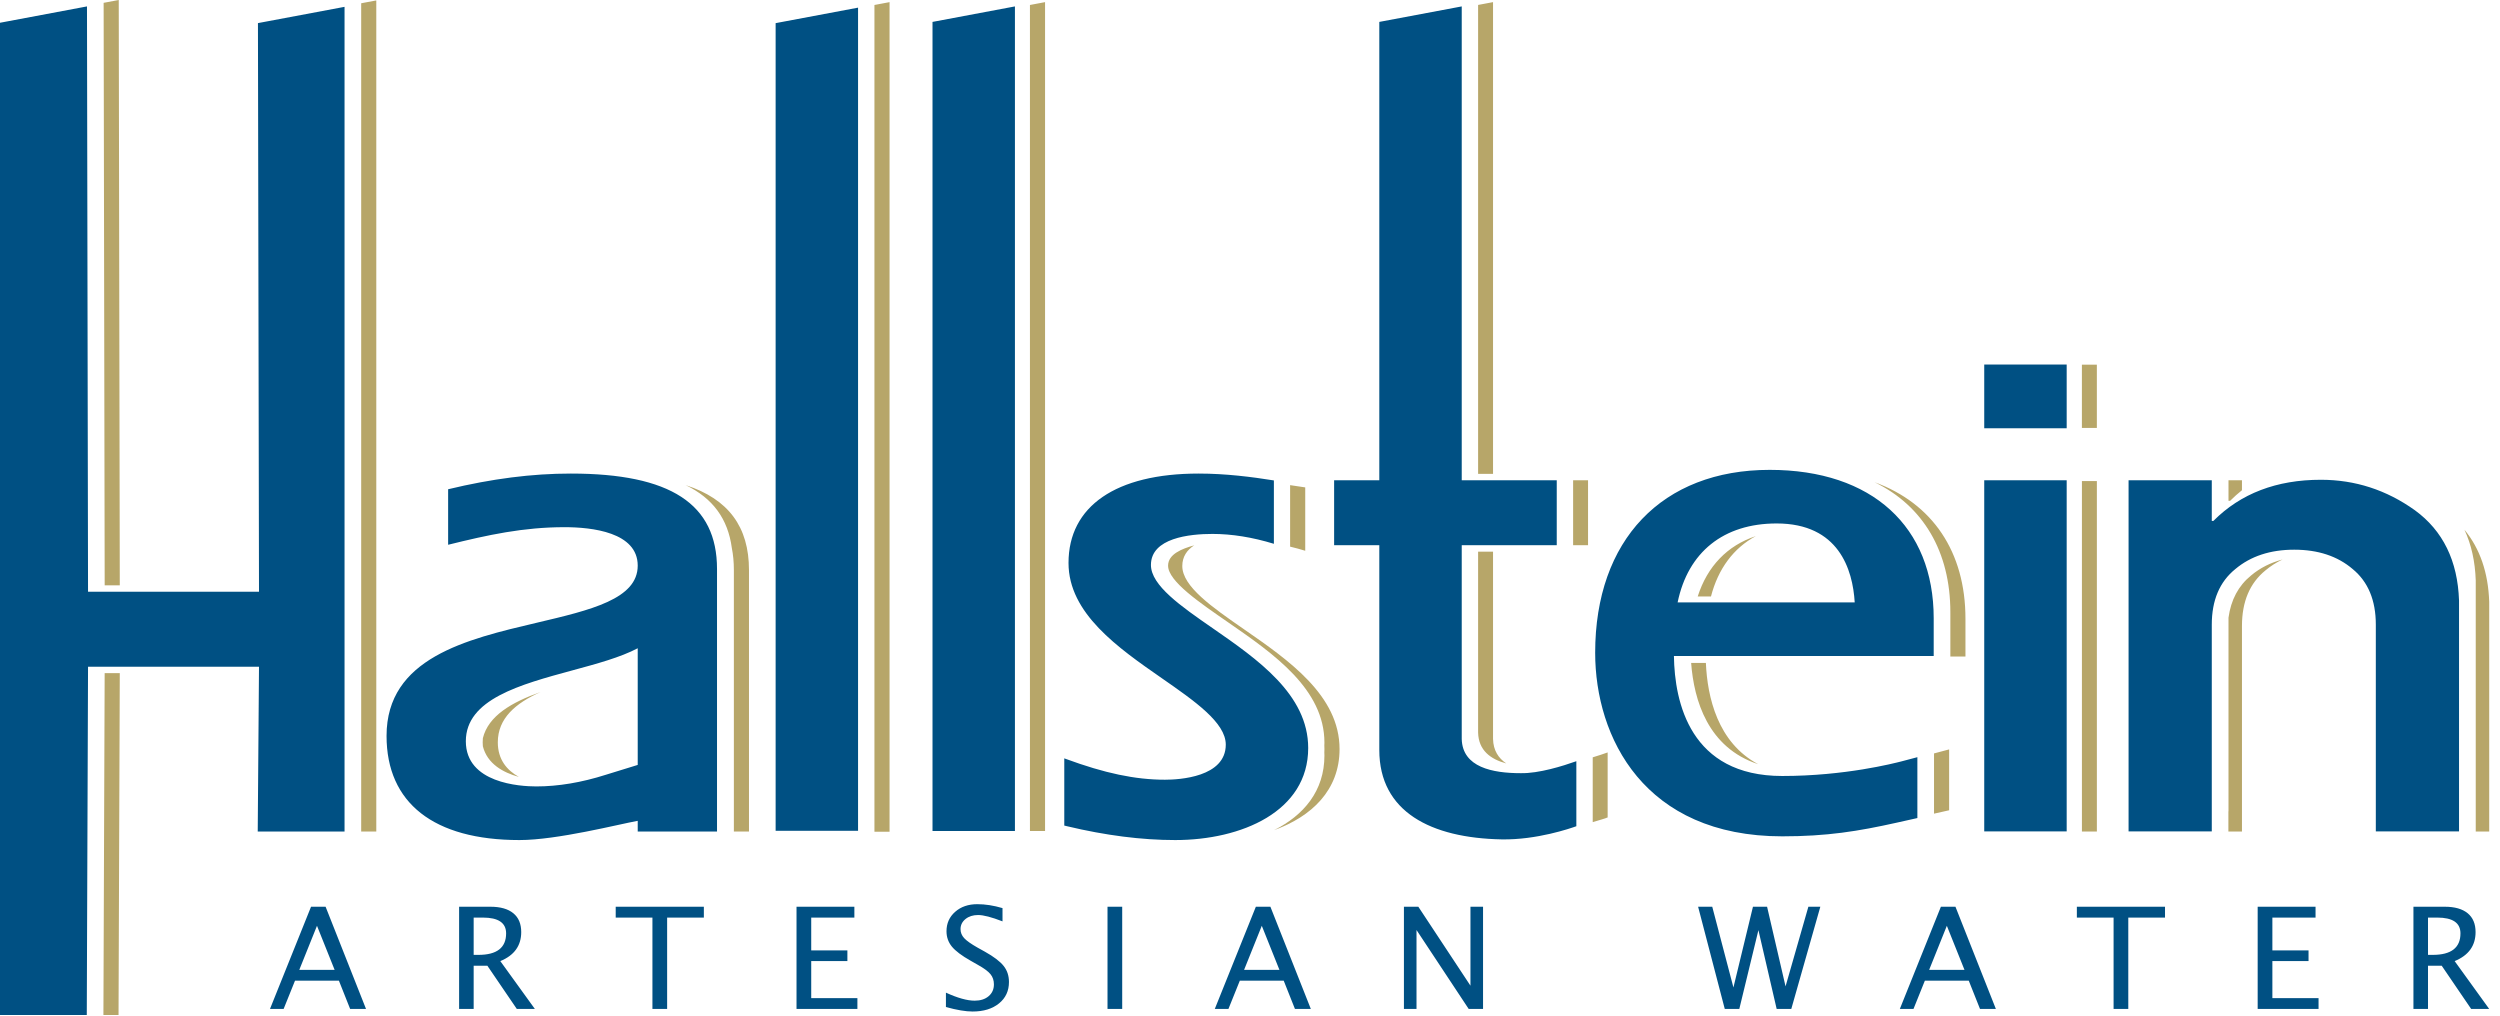
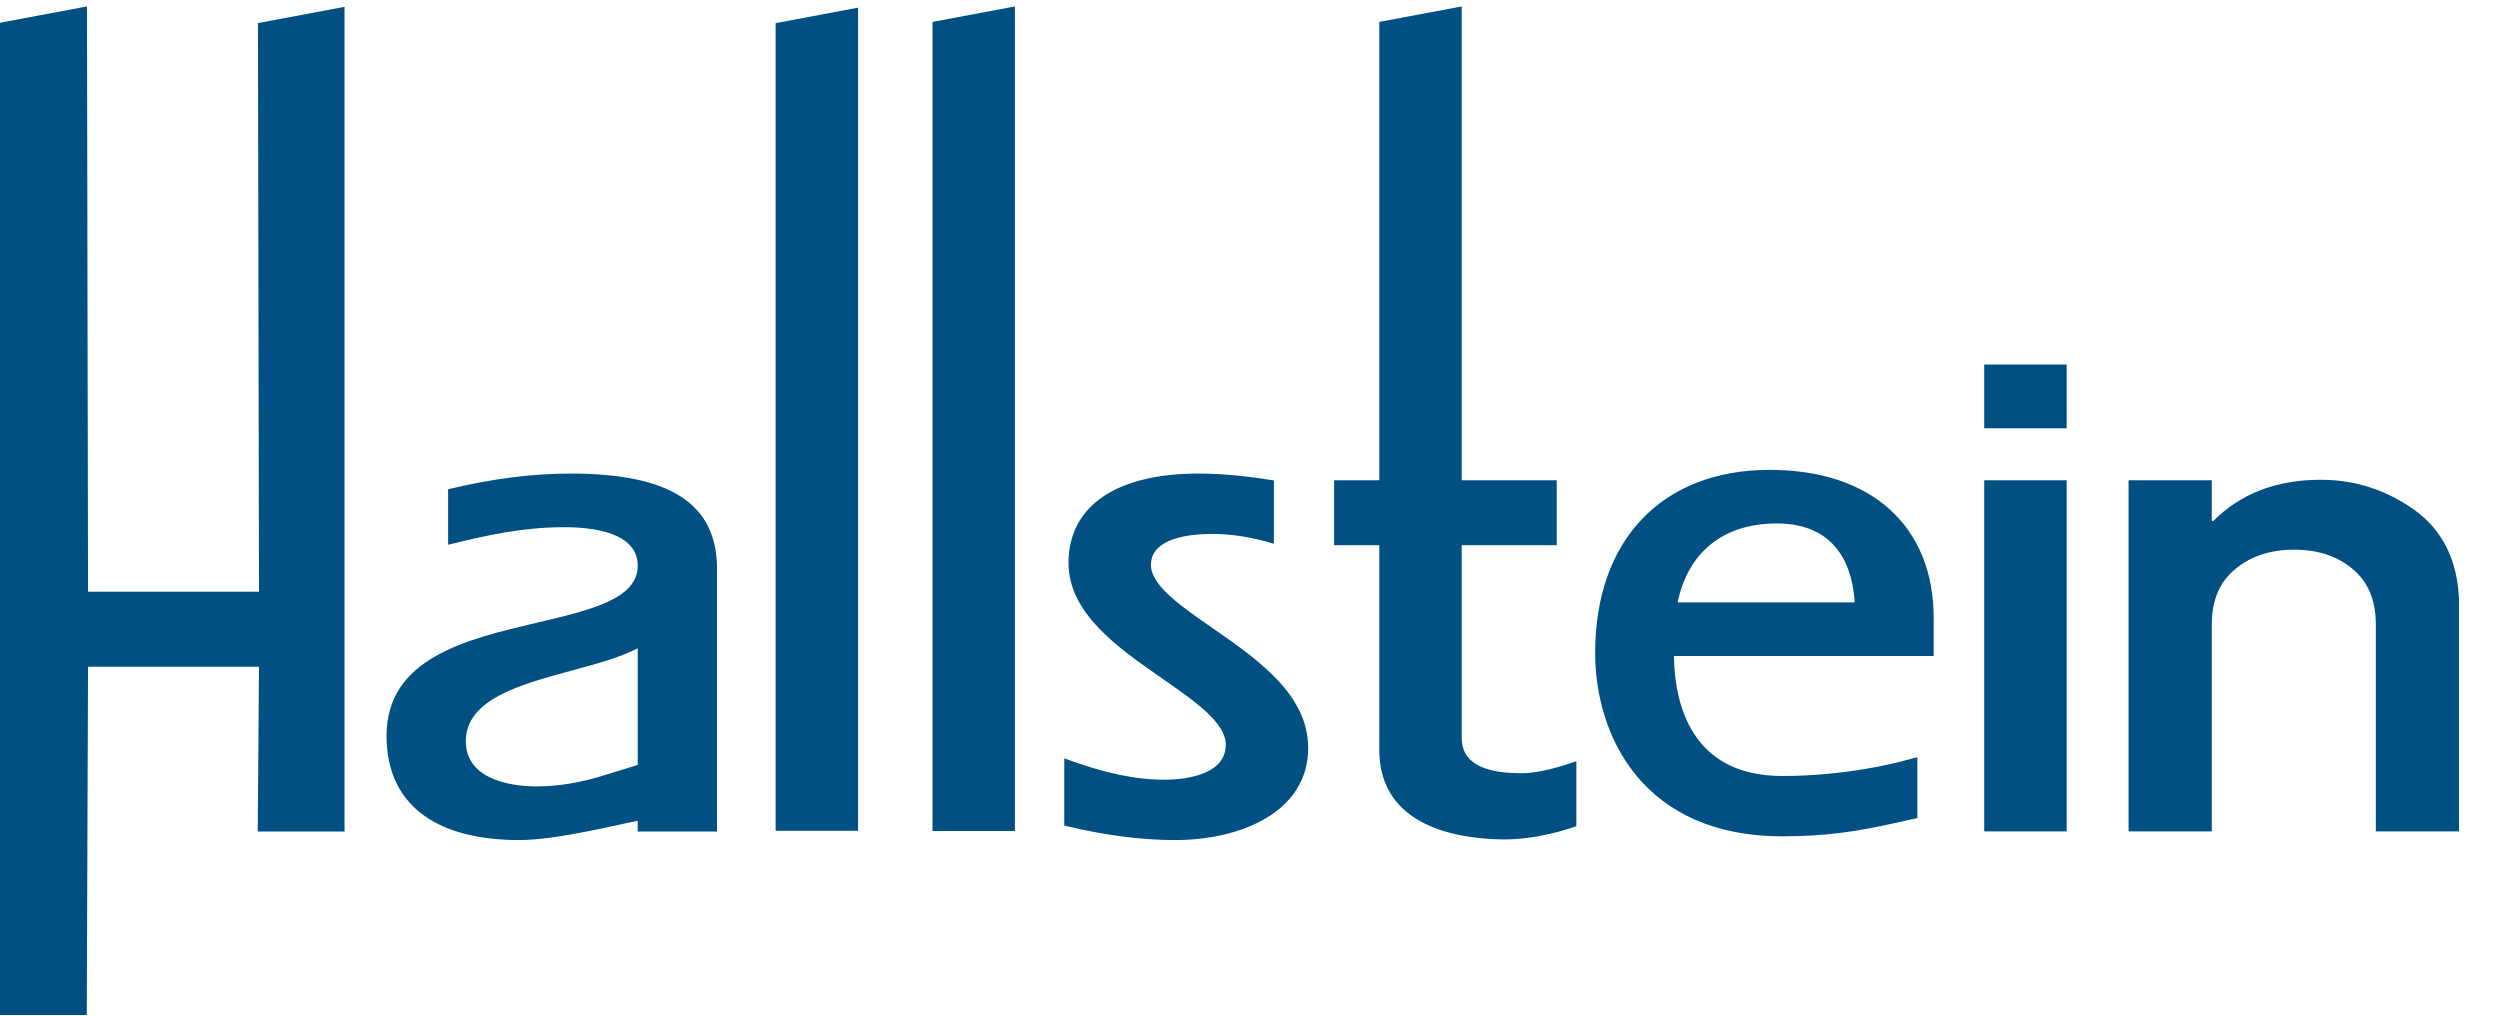
<svg xmlns="http://www.w3.org/2000/svg" width="219px" height="89px" viewBox="0 0 219 89" version="1.1">
  <title>Brand/LogoMain Copy 2@1x</title>
  <g id="Drafts" stroke="none" stroke-width="1" fill="none" fill-rule="evenodd">
    <g id="Website-V4-Press-Room---Branding-(desktop)" transform="translate(-224, -515)">
      <g id="Group-3" transform="translate(160, 441)">
        <g id="Brand/LogoMain-Copy-2" transform="translate(64, 74)">
-           <path d="M212.693,83.647 L213.109,83.647 C214.726,83.647 215.536,83.019 215.536,81.764 C215.536,80.842 214.857,80.38 213.502,80.38 L212.693,80.38 L212.693,83.647 Z M211.417,88.385 L211.417,79.43 L214.163,79.43 C215.034,79.43 215.7,79.619 216.165,79.998 C216.628,80.377 216.86,80.928 216.86,81.65 C216.86,82.844 216.25,83.691 215.028,84.192 L218.054,88.385 L216.474,88.385 L213.894,84.597 L212.693,84.597 L212.693,88.385 L211.417,88.385 Z M197.772,88.385 L197.772,79.43 L202.842,79.43 L202.842,80.38 L199.06,80.38 L199.06,83.254 L202.228,83.254 L202.228,84.192 L199.06,84.192 L199.06,87.435 L203.105,87.435 L203.105,88.385 L197.772,88.385 Z M185.15,88.385 L185.15,80.38 L181.933,80.38 L181.933,79.43 L189.655,79.43 L189.655,80.38 L186.438,80.38 L186.438,88.385 L185.15,88.385 Z M173.449,88.385 L172.462,85.904 L168.619,85.904 L167.621,88.385 L166.425,88.385 L170.022,79.43 L171.298,79.43 L174.839,88.385 L173.449,88.385 Z M172.089,84.96 L170.544,81.099 L168.993,84.96 L172.089,84.96 Z M151.09,88.385 L148.754,79.43 L149.993,79.43 L151.848,86.503 L153.559,79.43 L154.796,79.43 L156.414,86.407 L158.413,79.43 L159.461,79.43 L156.917,88.385 L155.636,88.385 L154.037,81.481 L152.363,88.385 L151.09,88.385 Z M122.984,88.385 L122.984,79.43 L124.246,79.43 L128.812,86.346 L128.812,79.43 L129.915,79.43 L129.915,88.385 L128.658,88.385 L124.086,81.469 L124.086,88.385 L122.984,88.385 Z M113.438,88.385 L112.452,85.904 L108.609,85.904 L107.61,88.385 L106.415,88.385 L110.013,79.43 L111.287,79.43 L114.829,88.385 L113.438,88.385 Z M112.078,84.96 L110.533,81.099 L108.982,84.96 L112.078,84.96 Z M97.018,88.385 L98.305,88.385 L98.305,79.43 L97.018,79.43 L97.018,88.385 Z M85.199,88.609 C84.59,88.609 83.811,88.478 82.863,88.216 L82.863,86.956 C83.885,87.424 84.725,87.659 85.382,87.659 C85.888,87.659 86.296,87.528 86.605,87.266 C86.913,87.004 87.067,86.658 87.067,86.23 C87.067,85.88 86.967,85.581 86.763,85.334 C86.562,85.089 86.19,84.815 85.645,84.512 L85.02,84.156 C84.248,83.72 83.703,83.309 83.386,82.924 C83.071,82.538 82.913,82.09 82.913,81.577 C82.913,80.887 83.165,80.321 83.673,79.874 C84.179,79.428 84.825,79.206 85.608,79.206 C86.308,79.206 87.045,79.32 87.82,79.55 L87.82,80.712 C86.865,80.34 86.153,80.156 85.682,80.156 C85.237,80.156 84.87,80.272 84.579,80.506 C84.29,80.741 84.143,81.035 84.143,81.39 C84.143,81.688 84.25,81.953 84.463,82.183 C84.676,82.413 85.063,82.687 85.626,83.006 L86.277,83.368 C87.062,83.808 87.608,84.224 87.919,84.616 C88.23,85.007 88.385,85.476 88.385,86.024 C88.385,86.804 88.094,87.429 87.511,87.901 C86.93,88.373 86.159,88.609 85.199,88.609 L85.199,88.609 Z M69.775,88.385 L69.775,79.43 L74.843,79.43 L74.843,80.38 L71.063,80.38 L71.063,83.254 L74.231,83.254 L74.231,84.192 L71.063,84.192 L71.063,87.435 L75.108,87.435 L75.108,88.385 L69.775,88.385 Z M57.153,88.385 L57.153,80.38 L53.936,80.38 L53.936,79.43 L61.658,79.43 L61.658,80.38 L58.441,80.38 L58.441,88.385 L57.153,88.385 Z M41.493,83.647 L41.91,83.647 C43.527,83.647 44.336,83.019 44.336,81.764 C44.336,80.842 43.658,80.38 42.301,80.38 L41.493,80.38 L41.493,83.647 Z M40.218,88.385 L40.218,79.43 L42.964,79.43 C43.833,79.43 44.501,79.619 44.964,79.998 C45.429,80.377 45.659,80.928 45.659,81.65 C45.659,82.844 45.049,83.691 43.827,84.192 L46.855,88.385 L45.273,88.385 L42.693,84.597 L41.493,84.597 L41.493,88.385 L40.218,88.385 Z M30.673,88.385 L29.687,85.904 L25.844,85.904 L24.845,88.385 L23.65,88.385 L27.247,79.43 L28.522,79.43 L32.064,88.385 L30.673,88.385 Z M29.313,84.96 L27.768,81.099 L26.217,84.96 L29.313,84.96 Z" id="Fill-10" fill="#005083" />
-           <path d="M10.402,0 L9.078,0.248 L9.17,51.275 L10.493,51.275 L10.402,0 Z M113.014,47.685 L113.014,43.258 L113.014,42.696 L113.014,42.498 C113.471,42.562 113.915,42.629 114.339,42.696 L114.339,48.247 C113.892,48.11 113.451,47.99 113.014,47.886 L113.014,47.685 Z M111.602,72.721 C114.897,71.534 117.345,69.221 117.345,65.619 C117.345,60.922 112.892,57.839 108.963,55.116 C106.189,53.194 103.569,51.377 103.569,49.585 C103.569,48.756 103.986,48.177 104.611,47.772 C103.524,48.068 102.324,48.552 102.324,49.553 C102.324,50.931 105.137,52.821 107.638,54.554 C111.568,57.277 116.02,60.36 116.02,65.057 C116.02,65.138 116.014,65.215 116.011,65.296 C116.015,65.403 116.02,65.511 116.02,65.619 C116.02,65.727 116.014,65.832 116.011,65.939 C116.014,66.019 116.02,66.099 116.02,66.181 C116.02,69.282 114.208,71.426 111.602,72.721 L111.602,72.721 Z M170.851,57.512 L170.851,56.95 L170.851,54.763 L170.851,53.639 C170.851,48.311 168.466,44.32 164.22,42.245 C169.292,44.1 172.174,48.343 172.174,54.201 L172.174,57.512 L170.851,57.512 Z M169.42,71.277 L170.744,70.98 L170.744,65.648 C170.744,65.648 170.069,65.834 169.42,66 L169.42,66.21 L169.42,70.418 L169.42,71.277 Z M154.012,66.941 C149.612,65.499 148.39,61.342 148.144,58.074 L149.435,58.074 C149.567,61.068 150.464,65.051 154.012,66.941 L154.012,66.941 Z M148.719,52.253 L149.881,52.253 C150.513,49.815 151.862,48.011 153.806,46.964 C151.324,47.784 149.564,49.601 148.719,52.253 L148.719,52.253 Z M182.374,37.489 L183.685,37.489 L183.685,31.947 L182.374,31.947 L182.374,37.489 Z M182.376,72.841 L183.686,72.841 L183.686,42.14 L182.376,42.14 L182.376,72.841 Z M65.611,72.841 L65.611,49.94 C65.611,46.158 63.82,43.715 60.066,42.498 C62.445,43.642 63.768,45.46 64.107,47.999 C64.227,48.602 64.287,49.248 64.287,49.94 L64.287,72.841 L65.611,72.841 Z M47.352,60.623 C45.162,61.601 43.608,62.923 43.608,65.028 C43.608,66.54 44.409,67.477 45.452,68.057 C44.066,67.676 42.686,66.909 42.298,65.372 C42.288,65.261 42.283,65.147 42.283,65.028 C42.283,64.903 42.289,64.783 42.3,64.662 C42.783,62.699 44.822,61.522 47.352,60.623 L47.352,60.623 Z M31.64,72.841 L31.64,0.286 L32.963,0.037 L32.963,72.841 L31.64,72.841 Z M8.984,88.915 L10.384,88.915 L10.493,58.968 L9.168,58.968 L9.059,88.915 L8.984,88.915 Z M76.601,72.859 L76.601,0.436 L77.925,0.187 L77.925,72.859 L76.601,72.859 Z M91.547,72.795 L91.547,0.187 L90.223,0.436 L90.223,72.795 L91.547,72.795 Z M139.522,72.02 L139.522,71.047 L139.522,66.475 L139.522,66.342 C140.021,66.193 140.471,66.041 140.83,65.913 L140.83,71.609 C140.655,71.673 140.182,71.836 139.522,72.02 L139.522,72.02 Z M137.805,47.762 L139.113,47.762 L139.113,42.073 L137.805,42.073 L137.805,42.635 L137.805,47.201 L137.805,47.762 Z M129.482,41.511 L129.482,1.124 L129.482,0.433 L130.79,0.187 L130.79,41.511 L129.482,41.511 Z M130.79,64.731 L130.79,48.324 L129.482,48.324 L129.482,64.169 C129.517,65.727 130.57,66.51 131.951,66.877 C131.264,66.42 130.813,65.739 130.79,64.731 L130.79,64.731 Z M218.055,72.841 L218.055,52.722 C217.969,50.16 217.244,48.057 215.886,46.406 C216.487,47.693 216.819,49.172 216.875,50.849 L216.875,71.073 L216.875,71.233 L216.875,72.27 L216.875,72.841 L218.055,72.841 Z M195.356,43.873 L195.216,43.873 L195.216,42.073 L196.396,42.073 L196.396,42.944 C196.036,43.232 195.688,43.54 195.356,43.873 L195.356,43.873 Z M199.951,49.012 C198.904,49.286 197.98,49.751 197.19,50.415 C196.082,51.315 195.43,52.551 195.216,54.113 L195.216,71.073 L195.207,71.073 L195.207,72.841 L196.396,72.841 L196.396,54.831 C196.396,52.702 197.082,51.08 198.453,49.967 C198.91,49.583 199.41,49.265 199.951,49.012 L199.951,49.012 Z" id="Fill-12" fill="#B7A669" />
          <path d="M186.463,72.832 L193.752,72.832 L193.752,54.719 C193.752,52.588 194.438,50.966 195.811,49.853 C197.158,48.72 198.879,48.153 200.972,48.153 C203.065,48.153 204.774,48.72 206.099,49.853 C207.448,50.966 208.122,52.588 208.122,54.719 L208.122,72.832 L215.411,72.832 L215.411,52.608 C215.294,49.13 214.005,46.492 211.54,44.695 C209.051,42.917 206.308,42.028 203.308,42.028 C199.426,42.028 196.286,43.229 193.892,45.633 L193.752,45.633 L193.752,42.073 L186.463,42.073 L186.463,72.832 Z M173.819,37.514 L181.041,37.514 L181.041,31.933 L173.819,31.933 L173.819,37.514 Z M173.819,72.832 L181.041,72.832 L181.041,42.073 L173.819,42.073 L173.819,72.832 Z M146.96,52.77 C147.87,48.36 150.985,45.855 155.634,45.855 C161.071,45.855 162.298,49.873 162.473,52.77 L146.96,52.77 Z M139.737,57.182 C139.737,64.6 144.03,73.263 156.125,73.263 C160.028,73.263 162.762,72.823 166.165,72.063 L167.962,71.661 L167.962,66.329 C167.962,66.329 167.241,66.527 166.573,66.696 C165.905,66.865 161.616,67.977 156.125,67.977 C148.057,67.977 146.694,61.524 146.636,57.467 L169.392,57.467 L169.392,54.156 C169.392,46.155 164.021,41.16 155.024,41.16 C145.596,41.16 139.737,47.299 139.737,57.182 L139.737,57.182 Z M55.864,67.008 L53.061,67.873 C50.938,68.549 48.892,68.891 46.981,68.891 C45.533,68.891 40.807,68.606 40.807,64.934 C40.807,61.254 45.556,59.969 50.15,58.723 C52.286,58.144 54.338,57.59 55.864,56.787 L55.864,72.841 L62.811,72.841 L62.811,49.845 C62.811,44.142 58.738,41.484 50.001,41.484 C46.607,41.484 43.086,41.935 39.256,42.858 L39.256,47.722 C42.736,46.856 45.861,46.181 49.446,46.181 C51.844,46.181 55.864,46.618 55.864,49.548 C55.864,52.473 51.766,53.435 47.018,54.553 C40.85,56.003 33.862,57.646 33.862,64.462 C33.862,70.347 37.996,73.589 45.503,73.589 C48.82,73.589 54.203,72.203 55.864,71.905 L55.864,67.008 Z M75.166,0.67 L75.166,72.78 L67.945,72.78 L67.945,2.027 L75.166,0.67 Z M88.908,0.562 L88.908,72.796 L81.688,72.796 L81.688,1.919 L88.908,0.562 Z M116.869,47.762 L120.827,47.762 L120.827,65.7 C120.827,71.114 125.349,73.414 131.546,73.53 C134.614,73.586 137.58,72.561 138.088,72.377 L138.088,66.681 C136.932,67.093 134.794,67.767 133.212,67.73 C130.76,67.73 128.106,67.223 128.048,64.731 L128.048,47.762 L136.371,47.762 L136.371,42.073 L128.048,42.073 L128.048,0.562 L120.827,1.919 L120.827,42.073 L116.869,42.073 L116.869,47.762 Z M93.231,72.32 L93.496,72.383 C96.835,73.182 100.015,73.589 102.947,73.589 C108.746,73.589 114.598,71.097 114.598,65.525 C114.598,60.828 110.146,57.745 106.218,55.022 C103.442,53.1 100.822,51.283 100.822,49.491 C100.822,47.125 104.201,46.772 106.213,46.772 C107.91,46.772 109.715,47.063 111.592,47.637 L111.592,42.086 C109.679,41.778 107.363,41.484 104.998,41.484 C97.756,41.484 93.602,44.34 93.602,49.314 C93.602,53.735 97.945,56.749 101.775,59.411 C104.656,61.413 107.378,63.301 107.378,65.228 C107.378,68.082 103.298,68.303 102.05,68.303 C99.458,68.303 96.775,67.738 93.347,66.474 L93.231,66.431 L93.231,72.32 Z M0,1.994 L0,88.914 L7.602,88.914 L7.712,58.406 L22.688,58.406 L22.577,72.841 L30.182,72.841 L30.182,0.599 L22.596,2.024 L22.688,51.837 L7.712,51.837 L7.62,0.562 L0,1.994 Z" id="Fill-14" fill="#005083" />
        </g>
      </g>
    </g>
  </g>
</svg>